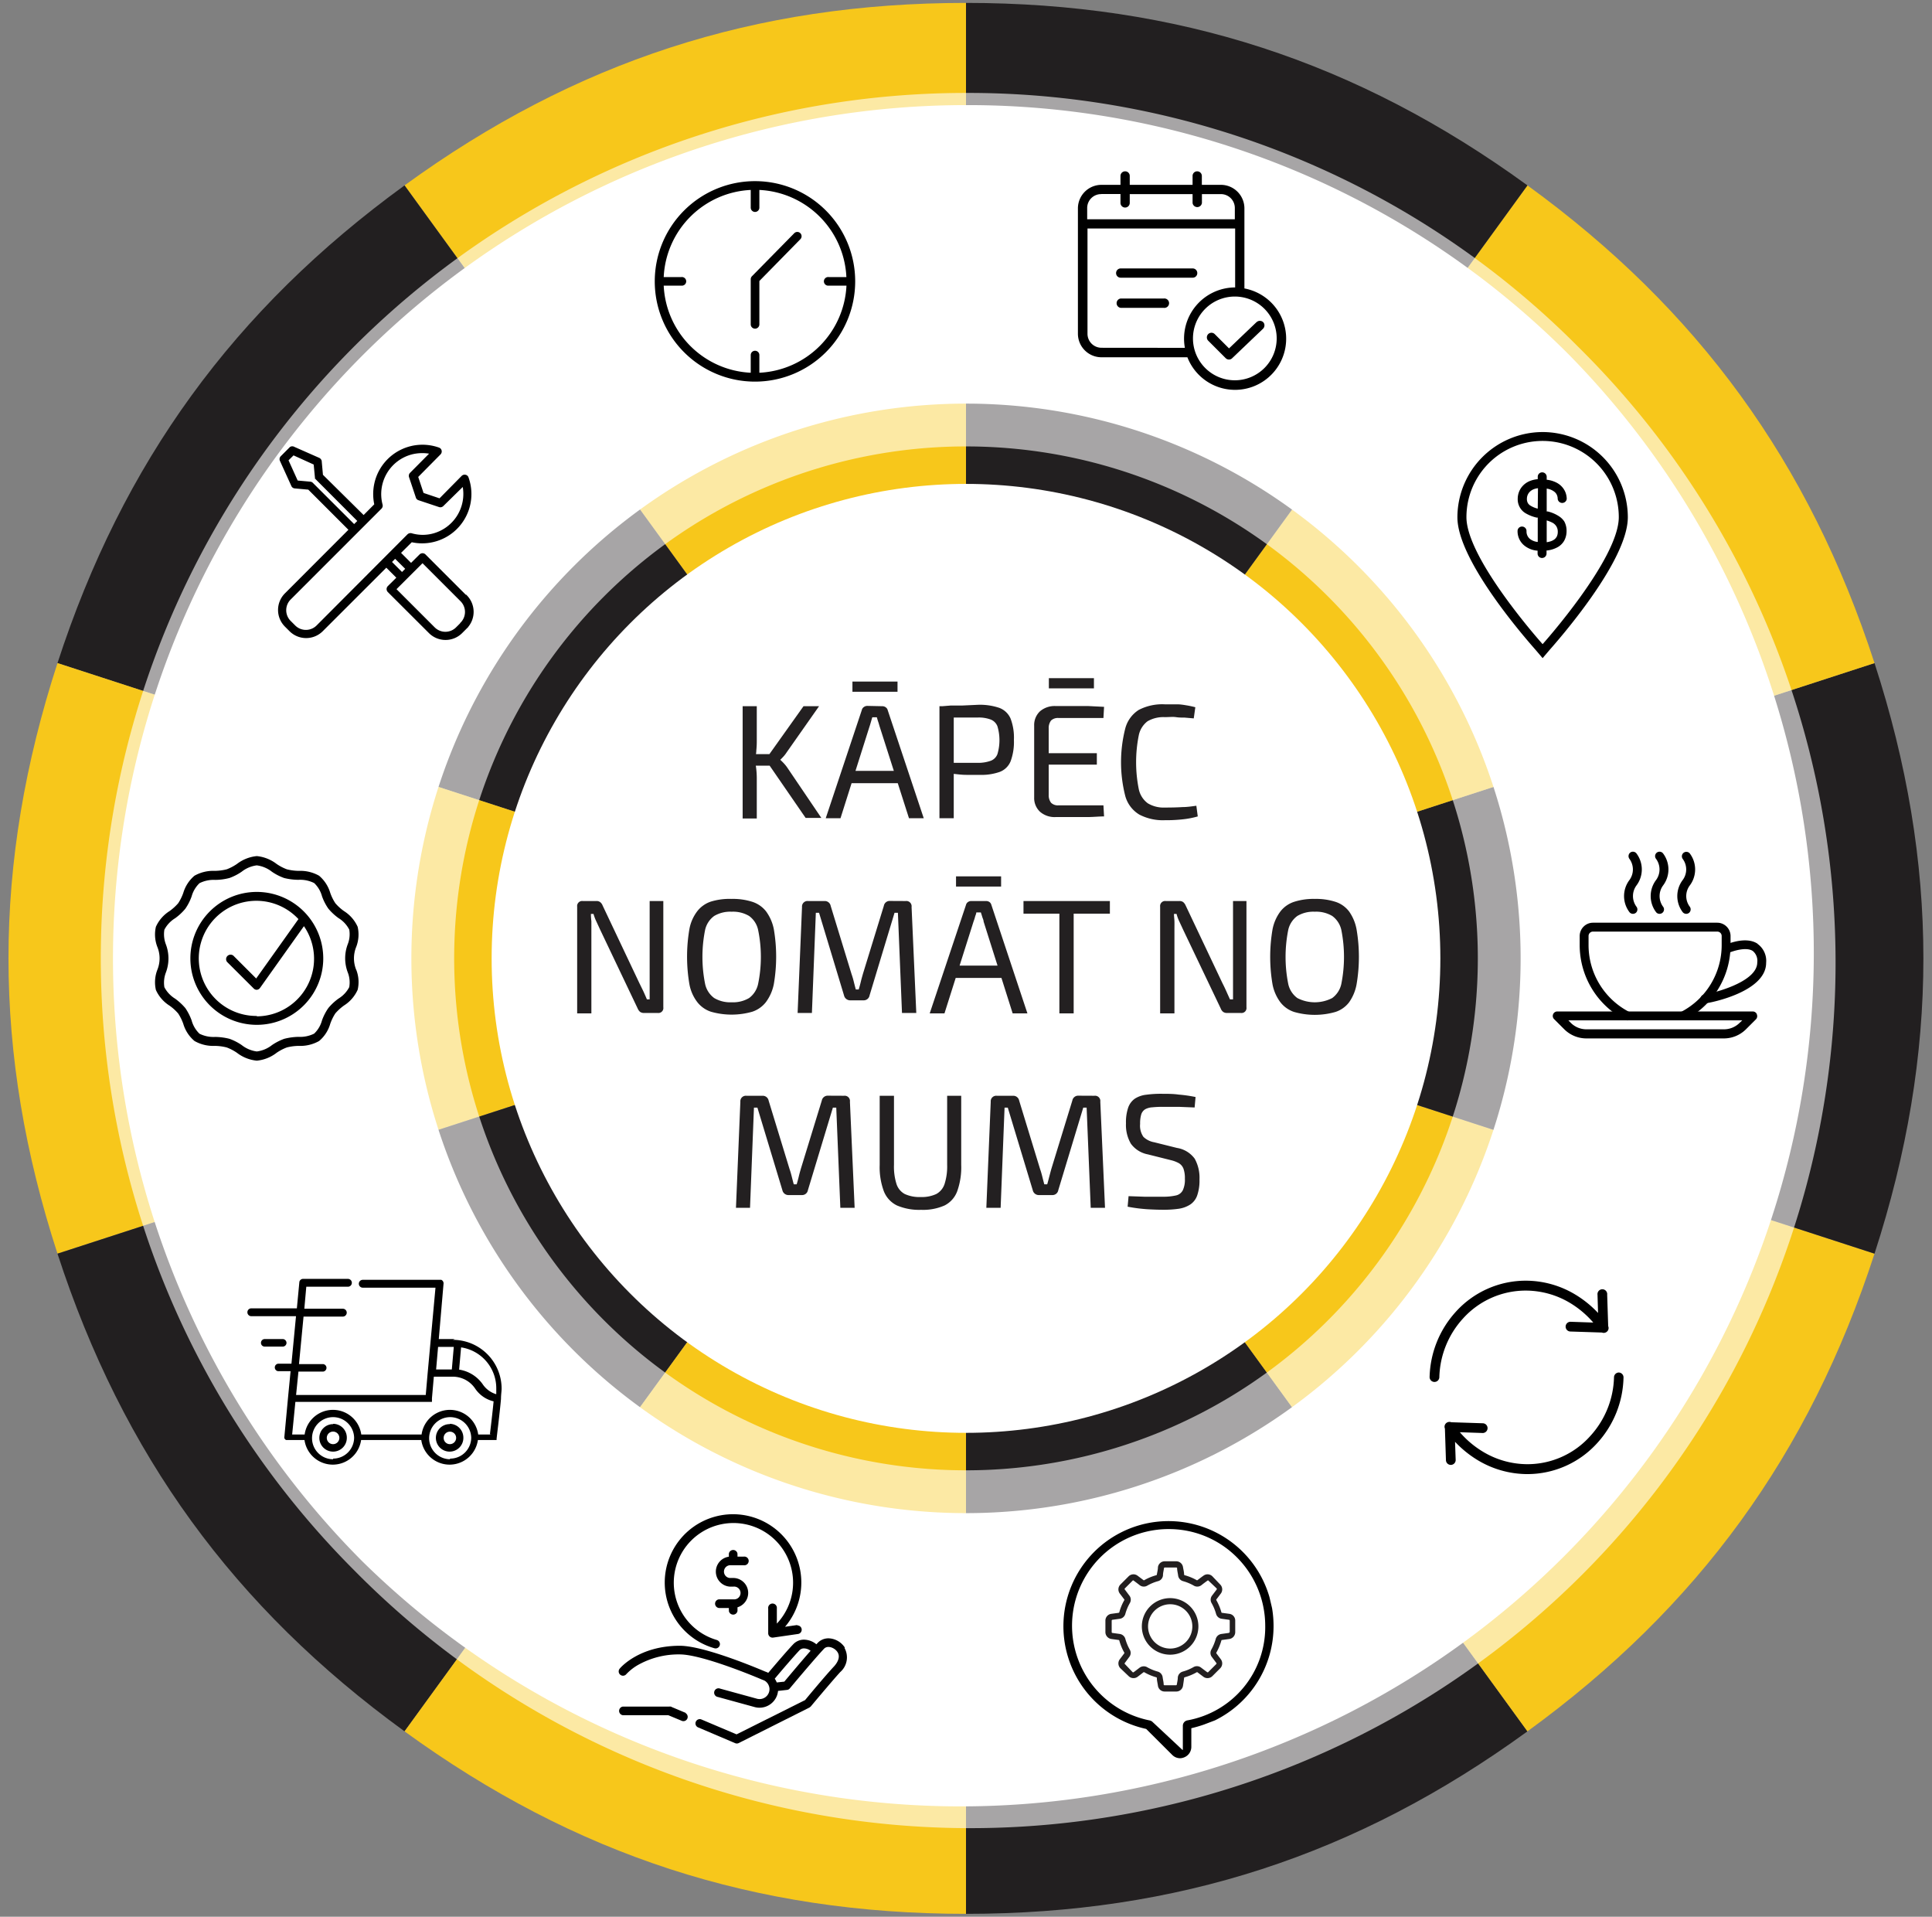
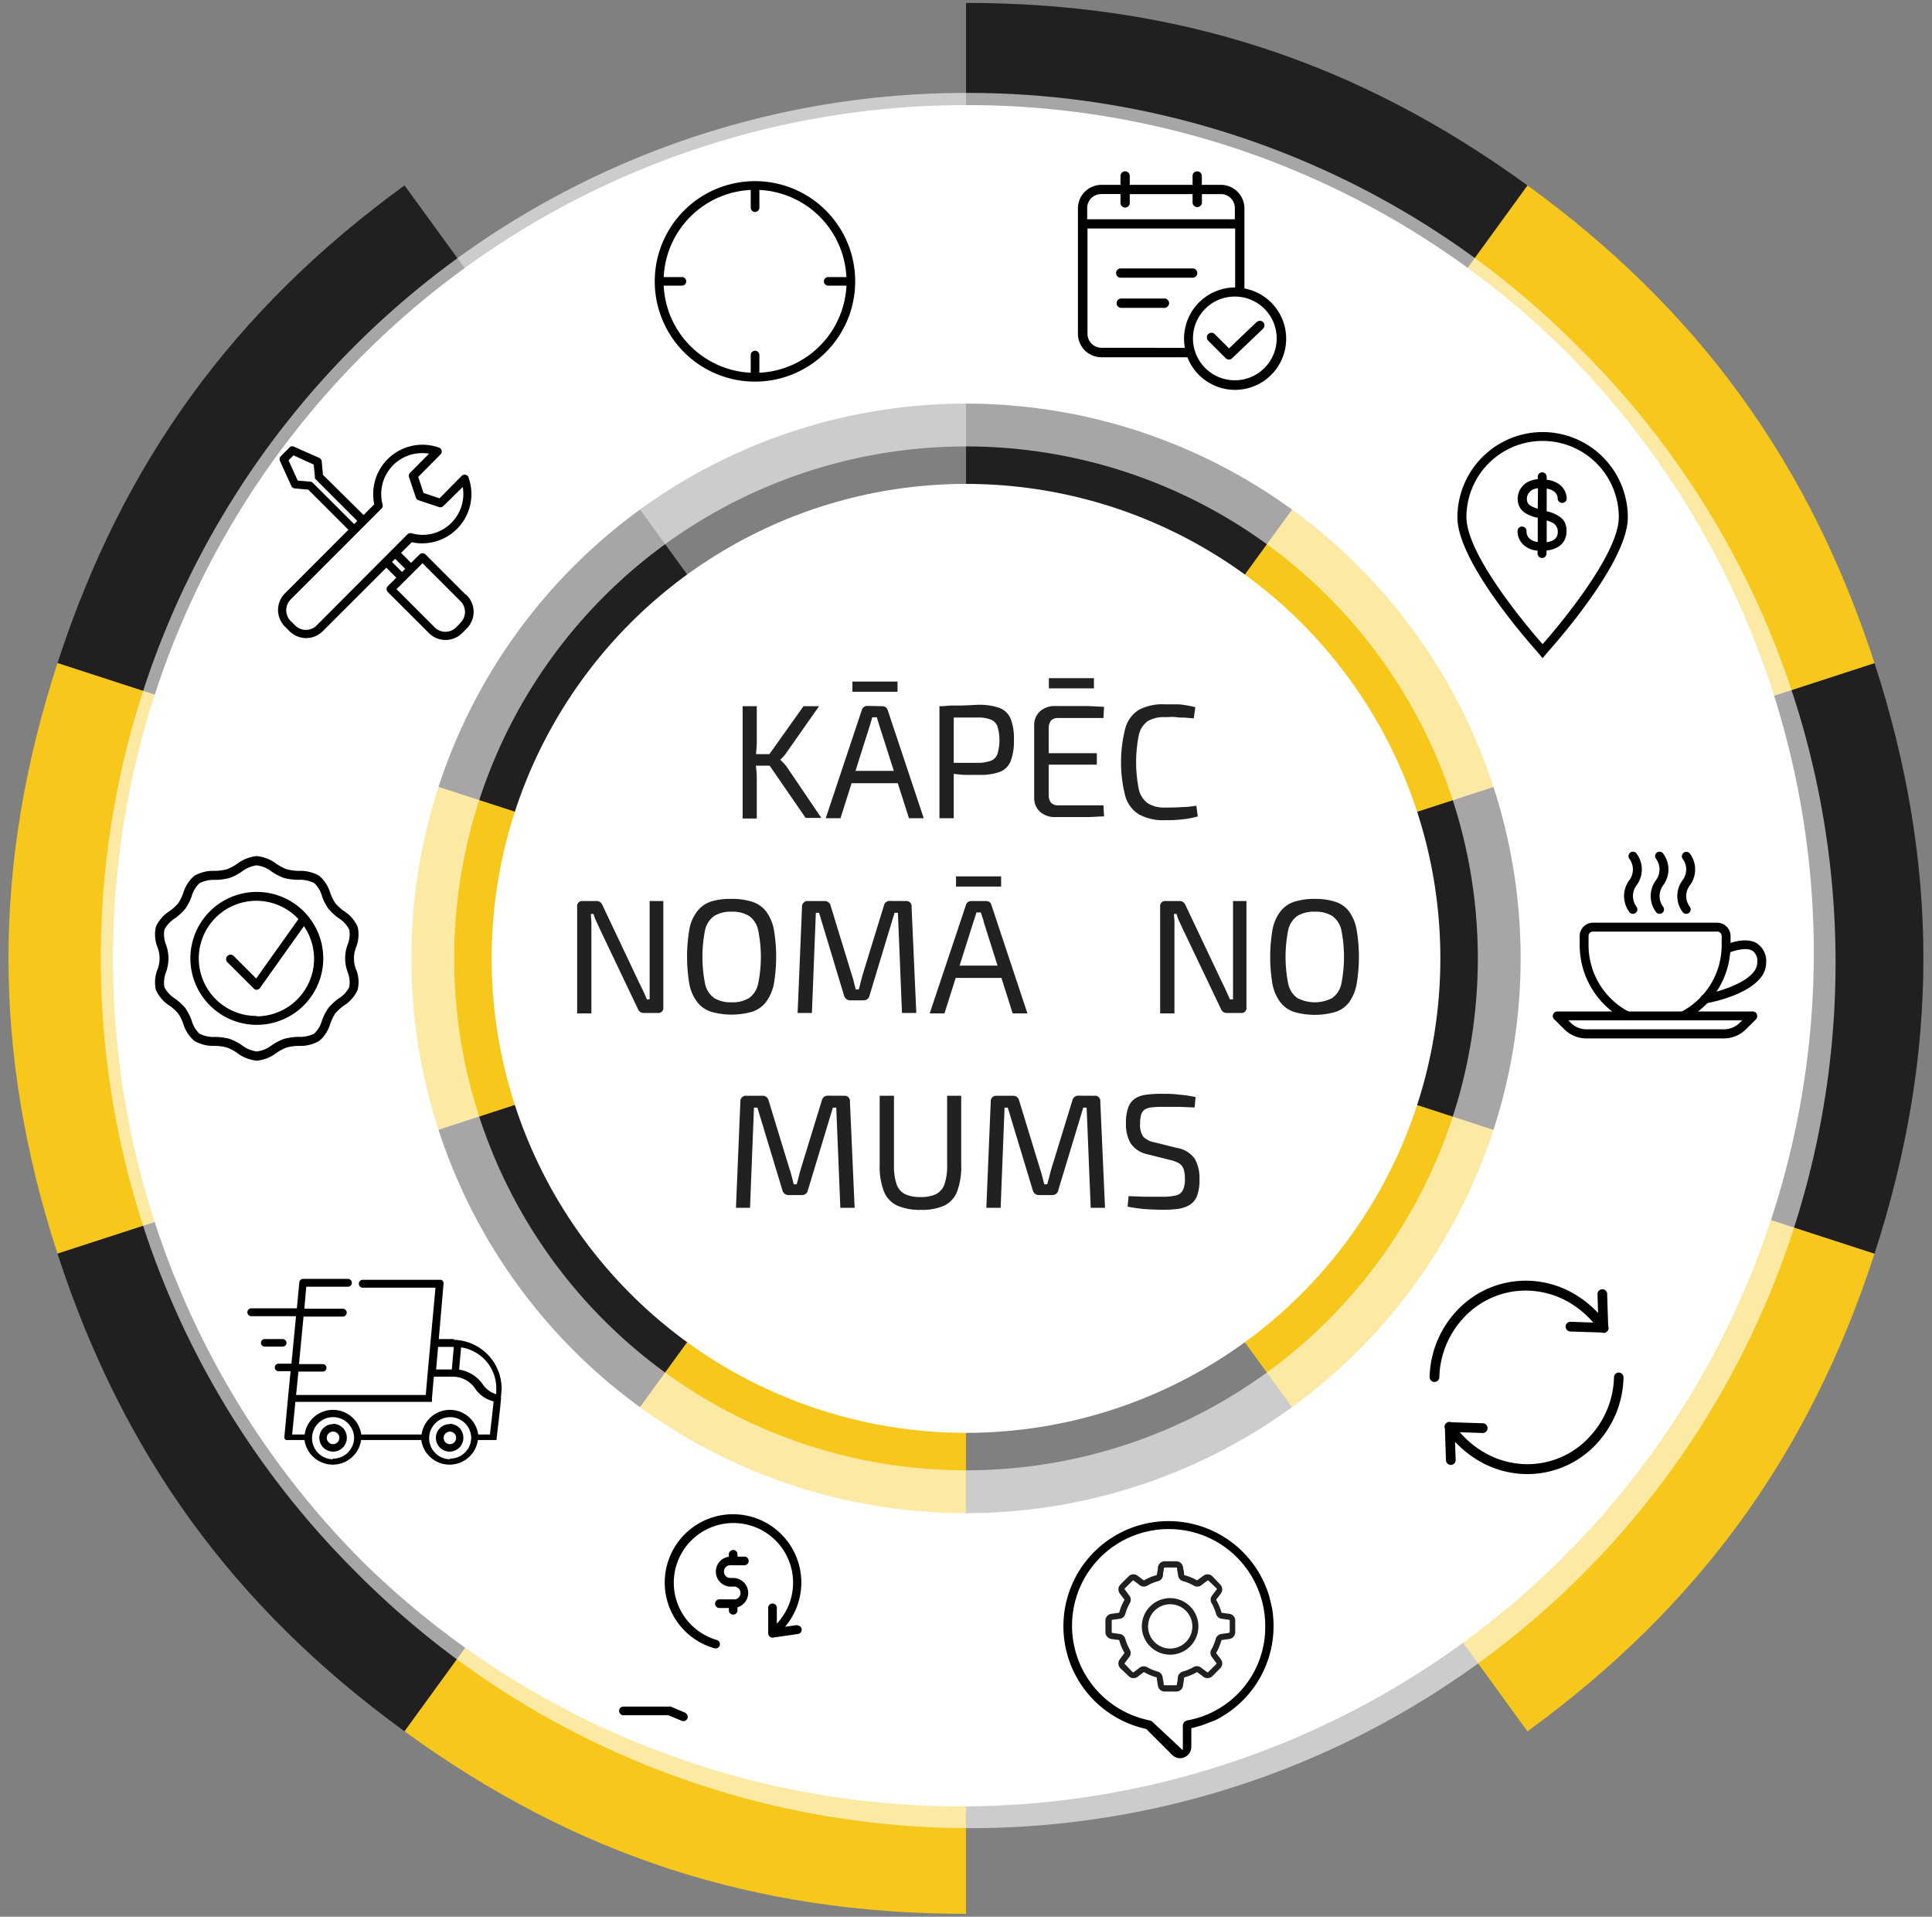
<svg xmlns="http://www.w3.org/2000/svg" id="Layer_1" data-name="Layer 1" viewBox="0 0 246 244">
  <rect x="0" y="0" width="246" height="244" fill="#808080" stroke="none" />
  <defs>
    <style>.cls-1{fill:#f7c71b;}.cls-2{fill:#221f20;}.cls-3{opacity:0.6;}.cls-4{fill:#fff;}.cls-5{stroke:#000;stroke-miterlimit:10;stroke-width:0.25px;}.cls-6{fill:#232021;}</style>
  </defs>
-   <path class="cls-1" d="M123,122,51.51,23.6C73.25,7.8,96.13.37,123,.37Z" />
  <path class="cls-2" d="M123,122,7.32,84.41c8.31-25.55,22.45-45,44.19-60.81Z" />
  <path class="cls-1" d="M123,122,7.32,159.59C-1,134-1,110,7.32,84.41Z" />
  <path class="cls-2" d="M123,122,51.51,220.4c-21.74-15.79-35.88-35.26-44.19-60.81Z" />
  <path class="cls-1" d="M123,122V243.63c-26.87,0-49.75-7.43-71.49-23.23Z" />
-   <path class="cls-2" d="M123,122l71.49,98.4c-21.74,15.8-44.62,23.23-71.49,23.23Z" />
+   <path class="cls-2" d="M123,122l71.49,98.4Z" />
  <path class="cls-1" d="M123,122l115.68,37.59c-8.31,25.55-22.45,45-44.19,60.81Z" />
  <path class="cls-2" d="M123,122,238.68,84.41c8.3,25.56,8.3,49.62,0,75.18Z" />
  <path class="cls-1" d="M123,122l71.49-98.4c21.74,15.79,35.88,35.26,44.19,60.81Z" />
  <path class="cls-2" d="M123,122V.37c26.87,0,49.75,7.43,71.49,23.23Z" />
  <g class="cls-3">
    <path class="cls-4" d="M123,56.83A65.17,65.17,0,1,1,57.83,122,65.17,65.17,0,0,1,123,56.83m0-45A110.17,110.17,0,0,0,45.1,199.9,110.17,110.17,0,1,0,200.9,44.1,109.42,109.42,0,0,0,123,11.83Z" />
  </g>
  <path class="cls-4" d="M123,51.38A70.62,70.62,0,1,1,52.38,122,70.62,70.62,0,0,1,123,51.38m0-38A108.63,108.63,0,0,0,46.19,198.81,108.63,108.63,0,0,0,199.81,45.19,108,108,0,0,0,123,13.38Z" />
  <path d="M218.66,117.46H202.83a1.7,1.7,0,0,0-1.69,1.7v1.13a10.71,10.71,0,0,0,5.81,9.54.56.56,0,0,0,.76-.24.55.55,0,0,0-.24-.76,9.58,9.58,0,0,1-5.2-8.54v-1.13a.56.56,0,0,1,.56-.57h15.83a.56.56,0,0,1,.56.57v1.13a9.58,9.58,0,0,1-5.2,8.54.56.56,0,0,0-.24.76.57.57,0,0,0,.5.3.58.58,0,0,0,.26-.06,10.69,10.69,0,0,0,5.81-9.54v-1.13a1.7,1.7,0,0,0-1.69-1.7Zm0,0" />
  <path d="M223.7,129.11a.56.56,0,0,0-.52-.35H198.31a.57.57,0,0,0-.4,1l1.27,1.27a4,4,0,0,0,2.8,1.16h17.53a4,4,0,0,0,2.8-1.16l1.27-1.27a.57.57,0,0,0,.12-.62Zm-2.19,1.09a2.81,2.81,0,0,1-2,.83H202a2.81,2.81,0,0,1-2-.83l-.3-.31h22.14Zm0,0" />
  <path d="M223.78,120.13c-1.52-1-3.95.08-4.22.21a.56.56,0,0,0,.46,1c.55-.25,2.3-.84,3.15-.29a1.61,1.61,0,0,1,.58,1.47c0,2.26-4.57,3.63-6.33,4l-.4.08a.56.56,0,0,0,.11,1.12h.11l.39-.08c.3-.05,7.25-1.41,7.25-5.07a2.66,2.66,0,0,0-1.1-2.42Zm0,0" />
  <path d="M215.15,112.73a3.39,3.39,0,0,0,0-4.1.57.57,0,0,0-.89.71,2.25,2.25,0,0,1,0,2.68,3.39,3.39,0,0,0,0,4.1.58.58,0,0,0,.45.21.59.59,0,0,0,.35-.12.58.58,0,0,0,.09-.8,2.25,2.25,0,0,1,0-2.68Zm0,0" />
  <path d="M211.75,112.73a3.39,3.39,0,0,0,0-4.1.57.57,0,0,0-.79-.09.56.56,0,0,0-.09.8,2.28,2.28,0,0,1,0,2.68,3.39,3.39,0,0,0,0,4.1.55.55,0,0,0,.44.21.57.57,0,0,0,.35-.12.56.56,0,0,0,.09-.8,2.28,2.28,0,0,1,0-2.68Zm0,0" />
  <path d="M208.36,112.73a3.39,3.39,0,0,0,0-4.1.57.57,0,0,0-.79-.09.58.58,0,0,0-.09.8,2.28,2.28,0,0,1,0,2.68,3.39,3.39,0,0,0,0,4.1.56.56,0,0,0,.44.21.6.6,0,0,0,.36-.12.57.57,0,0,0,.08-.8,2.28,2.28,0,0,1,0-2.68Zm0,0" />
  <path d="M96.14,23.06a12.76,12.76,0,1,0,12.75,12.75A12.75,12.75,0,0,0,96.14,23.06Zm.55,24.39V45.2a.55.55,0,0,0-1.1,0v2.25A11.65,11.65,0,0,1,84.51,36.36h2.24a.55.55,0,1,0,0-1.09H84.51A11.65,11.65,0,0,1,95.59,24.18v2.25a.55.55,0,0,0,1.1,0V24.18a11.65,11.65,0,0,1,11.08,11.09h-2.24a.55.55,0,1,0,0,1.09h2.25A11.67,11.67,0,0,1,96.69,47.45Zm0,0" />
-   <path d="M101.91,30.45a.54.54,0,0,0-.78-.76l-5.38,5.47a.55.55,0,0,0-.16.38v5.75a.55.55,0,0,0,1.1,0V35.77l5.22-5.32Zm0,0" />
  <path d="M57.92,170.46H55.87l.61-7.1s0,0,0,0h0a.5.5,0,0,0-.29-.44h-10a.48.48,0,0,0,0,1h9.26l-1,10.91h0l-.24,2.75H37.7L38,174.6h3.16a.48.48,0,0,0,0-.95H38.07l.58-6.05h5a.48.48,0,1,0,0-1H38.75L39,163.8h5.3a.48.48,0,0,0,0-1H38.59a.48.48,0,0,0-.47.38h0v0h0l-.32,3.37H32a.48.48,0,1,0,0,1h5.69l-.58,6.05H35.4a.48.48,0,0,0,0,.95H37l-.32,3.3h0L36.2,183h0v0h0v0h0v0h0v.05h0a.62.62,0,0,0,.12.19h0l0,0a.41.41,0,0,0,.11.07h2.34a3.64,3.64,0,0,0,7.21,0h7.66a3.64,3.64,0,0,0,7.21,0h2.38l0,0h0l0,0h0v0l0,0h0a.05.05,0,0,0,0,0h0a.08.08,0,0,0,0,0h0v-.12c0-.16.39-3.16.56-5.1h0c0-.56.08-1,.08-1.32a6.22,6.22,0,0,0-6.21-6.21Zm-2.14,1h2l-.25,2.87h-2Zm-13.37,14.3A2.68,2.68,0,1,1,45.09,183a2.68,2.68,0,0,1-2.68,2.68Zm14.87,0A2.68,2.68,0,1,1,60,183a2.68,2.68,0,0,1-2.68,2.68Zm5.31-3.15h-1.7a3.64,3.64,0,0,0-7.21,0H46a3.64,3.64,0,0,0-7.21,0H37.2l.41-4.15H55l0,0h0l0,0h0l0,0v0h0V178h0l.24-2.75h2.47a3.43,3.43,0,0,1,2.82,1.56,3.93,3.93,0,0,0,2.32,1.58c-.14,1.47-.37,3.36-.47,4.19Zm.55-5.14a3.17,3.17,0,0,1-1.68-1.26,4.51,4.51,0,0,0-3-1.86l.25-2.83a5.26,5.26,0,0,1,4.48,5.19c0,.18,0,.44,0,.76Zm0,0" />
  <path d="M42.41,181.29A1.75,1.75,0,1,0,44.16,183a1.75,1.75,0,0,0-1.75-1.75Zm0,2.55a.8.8,0,0,1-.8-.8.8.8,0,0,1,1.6,0,.8.8,0,0,1-.8.8Zm0,0" />
  <path d="M57.28,181.29A1.75,1.75,0,1,0,59,183a1.76,1.76,0,0,0-1.75-1.75Zm0,2.55a.79.79,0,0,1-.79-.8.79.79,0,0,1,.79-.79.79.79,0,0,1,.8.79.8.8,0,0,1-.8.8Zm0,0" />
  <path d="M36,170.46H33.71a.48.48,0,0,0-.48.48.47.47,0,0,0,.48.48H36a.48.48,0,0,0,.48-.48.49.49,0,0,0-.48-.48Zm0,0" />
  <path class="cls-5" d="M59.31,75.89h0l-5.22-5.22a.41.41,0,0,0-.58,0l-1.17,1.16-1.45-1.45,1.5-1.49a6.15,6.15,0,0,0,7.15-8.07.38.38,0,0,0-.29-.26.41.41,0,0,0-.38.11L56,63.58l-2.17-.73-.72-2.17L56,57.76a.41.41,0,0,0,0-.58.51.51,0,0,0-.16-.09A6.15,6.15,0,0,0,48,60.82a6.22,6.22,0,0,0-.21,3.42l-1.49,1.5L41,60.5l-.16-1.77a.43.43,0,0,0-.24-.33L37.43,57A.41.41,0,0,0,37,57l-1.16,1.16a.41.41,0,0,0-.08.46l1.45,3.19a.39.39,0,0,0,.33.24l1.77.16,5.23,5.23-8.17,8.18a2.87,2.87,0,0,0,0,4.06l.58.58a2.87,2.87,0,0,0,4.06,0l8.18-8.17,1.45,1.45-1.17,1.16a.41.41,0,0,0,0,.58l5.23,5.22a2.87,2.87,0,0,0,4.06,0l.58-.58a2.87,2.87,0,0,0,0-4.06ZM39.75,61.56a.37.37,0,0,0-.25-.12l-1.68-.15-1.23-2.72.76-.75,2.71,1.23.16,1.67a.42.42,0,0,0,.12.26l5.33,5.34-.58.57Zm.65,18.15a2.05,2.05,0,0,1-2.9,0l-.58-.58a2.05,2.05,0,0,1,0-2.9L48.49,64.66a.42.42,0,0,0,.1-.4,5.35,5.35,0,0,1,3.8-6.53,5.56,5.56,0,0,1,2.5-.06L52.3,60.28a.41.41,0,0,0-.1.42l.87,2.6a.38.38,0,0,0,.26.26l2.61.87a.41.41,0,0,0,.41-.09L59,61.74a5.34,5.34,0,0,1-4.06,6.35A5.16,5.16,0,0,1,52.37,68a.45.45,0,0,0-.4.11Zm9.34-8.17.46-.47.11-.11,1.46,1.45-.58.58Zm9,7.83h0l-.58.58a2.05,2.05,0,0,1-2.9,0L50.31,75l3.49-3.48,4.93,4.93a2.05,2.05,0,0,1,0,2.9Zm0,0" />
-   <path class="cls-5" d="M107.39,209.69a2.45,2.45,0,0,0-1.76-1,1.75,1.75,0,0,0-1.42.53l-.25.27a2.42,2.42,0,0,0-1.44-.63,1.74,1.74,0,0,0-1.42.53c-.78.82-2.16,2.44-3.25,3.72a2.28,2.28,0,0,0-.45-.2c-.52-.22-7.67-3.28-10.84-3.28-5.12,0-7.47,2.75-7.56,2.87a.42.42,0,1,0,.65.54,6.52,6.52,0,0,1,1.67-1.28,10.66,10.66,0,0,1,5.24-1.28c3,0,10.45,3.18,10.52,3.22a2.13,2.13,0,0,1,.41.18,1.7,1.7,0,0,1,.31.29,1.46,1.46,0,0,1,.3.75,1.39,1.39,0,0,1-1.81,1.43l-4.63-1.27a.43.43,0,1,0-.23.82l4.63,1.27a2.25,2.25,0,0,0,2.79-1.47,2.28,2.28,0,0,0,.1-.56l1.24-.14a.39.39,0,0,0,.28-.15s3.08-3.69,4.36-5.05c.53-.56,1.49-.16,1.87.38.6.82-.14,1.73-.38,2-1.18,1.26-3.34,3.87-3.73,4.34l-8.8,4.4L89.26,219a.42.42,0,0,0-.32.78l4.7,2a.41.41,0,0,0,.36,0l9-4.52.14-.11s2.5-3,3.75-4.38a2.35,2.35,0,0,0,.45-3.06Zm-7.46,4.5-1.11.12a2.16,2.16,0,0,0-.33-.62c.92-1.1,2.43-2.86,3.23-3.71a.9.9,0,0,1,.74-.26,1.55,1.55,0,0,1,.93.41c-1.27,1.44-3,3.51-3.46,4.06Zm0,0" />
  <path class="cls-5" d="M87.18,218.13l-1.81-.76a.45.45,0,0,0-.16,0H79.32a.43.43,0,0,0,0,.85h5.8l1.73.72a.42.42,0,0,0,.57-.26.43.43,0,0,0-.24-.52Zm0,0" />
  <path class="cls-5" d="M101.44,207l-1.8.26A8.57,8.57,0,1,0,91,209.7a.42.42,0,0,0,.24-.81,7.72,7.72,0,1,1,7.55-1.9v-2.24a.43.43,0,1,0-.85,0v3.17a.43.43,0,0,0,.48.42l3.17-.46a.42.42,0,0,0,.36-.48.43.43,0,0,0-.48-.36Zm0,0" />
  <path class="cls-5" d="M93.35,201H92.9a.94.94,0,0,1,0-1.87h1.81a.43.43,0,1,0,0-.85h-.93v-.48a.43.43,0,0,0-.85,0v.48h0a1.79,1.79,0,0,0,0,3.57h.45a.94.94,0,1,1,0,1.87H91.54a.43.43,0,0,0,0,.85h1.39v.48a.43.43,0,0,0,.85,0v-.54a1.78,1.78,0,0,0-.43-3.51Zm0,0" />
  <path d="M45.36,123.47a3.87,3.87,0,0,1,0-2.94,4.38,4.38,0,0,0,.18-2.55,4.58,4.58,0,0,0-1.74-2,6,6,0,0,1-1.1-1,6,6,0,0,1-.65-1.32,4.56,4.56,0,0,0-1.42-2.18,4.86,4.86,0,0,0-2.58-.62,6.38,6.38,0,0,1-1.53-.2,6,6,0,0,1-1.3-.68,4.91,4.91,0,0,0-2.52-1,4.91,4.91,0,0,0-2.53,1,6.22,6.22,0,0,1-1.29.68,6.53,6.53,0,0,1-1.54.2,4.86,4.86,0,0,0-2.58.62,4.56,4.56,0,0,0-1.42,2.18,6,6,0,0,1-.65,1.32,6.38,6.38,0,0,1-1.1,1,4.58,4.58,0,0,0-1.74,2,4.37,4.37,0,0,0,.18,2.55,3.87,3.87,0,0,1,0,2.94,4.38,4.38,0,0,0-.18,2.55,4.58,4.58,0,0,0,1.74,2,6,6,0,0,1,1.1,1,6,6,0,0,1,.65,1.32,4.51,4.51,0,0,0,1.43,2.18,4.8,4.8,0,0,0,2.57.62,6.38,6.38,0,0,1,1.53.2,6,6,0,0,1,1.3.68,4.88,4.88,0,0,0,2.53,1,4.84,4.84,0,0,0,2.52-1,6,6,0,0,1,1.3-.68,6.38,6.38,0,0,1,1.53-.2,4.86,4.86,0,0,0,2.58-.62,4.48,4.48,0,0,0,1.42-2.19A6.15,6.15,0,0,1,42.7,129a6.38,6.38,0,0,1,1.1-1,4.58,4.58,0,0,0,1.74-2,4.3,4.3,0,0,0-.18-2.55Zm-.89,2.19a3.74,3.74,0,0,1-1.37,1.46,7,7,0,0,0-1.29,1.2,6.68,6.68,0,0,0-.81,1.57,3.6,3.6,0,0,1-1,1.69,4,4,0,0,1-2,.41,7.9,7.9,0,0,0-1.81.25,7,7,0,0,0-1.56.8,3.9,3.9,0,0,1-1.93.81,3.91,3.91,0,0,1-1.92-.81,6.77,6.77,0,0,0-1.56-.8A7.82,7.82,0,0,0,27.4,132a4,4,0,0,1-2-.41,3.68,3.68,0,0,1-1-1.69,7,7,0,0,0-.8-1.57,7.41,7.41,0,0,0-1.3-1.2,3.74,3.74,0,0,1-1.37-1.46,3.6,3.6,0,0,1,.2-1.89,5.06,5.06,0,0,0,0-3.54,3.6,3.6,0,0,1-.2-1.89,3.74,3.74,0,0,1,1.37-1.46,7,7,0,0,0,1.29-1.2,6.55,6.55,0,0,0,.81-1.58,3.7,3.7,0,0,1,1-1.68,4,4,0,0,1,2-.42,7.31,7.31,0,0,0,1.81-.24,6.77,6.77,0,0,0,1.56-.8,3.91,3.91,0,0,1,1.92-.81,3.9,3.9,0,0,1,1.93.81,6.77,6.77,0,0,0,1.56.8A7.82,7.82,0,0,0,38,112a4,4,0,0,1,2,.41,3.61,3.61,0,0,1,1,1.68,6.55,6.55,0,0,0,.81,1.58,7,7,0,0,0,1.29,1.2,3.7,3.7,0,0,1,1.37,1.47,3.47,3.47,0,0,1-.2,1.88,5.06,5.06,0,0,0,0,3.54,3.5,3.5,0,0,1,.2,1.89Zm0,0" />
  <path d="M32.7,113.54A8.46,8.46,0,1,0,41.16,122a8.47,8.47,0,0,0-8.46-8.46Zm0,15.79A7.33,7.33,0,1,1,38,117l-5.38,7.56-2.91-2.91a.57.57,0,0,0-.8.8l3.39,3.38a.54.54,0,0,0,.4.17h0a.55.55,0,0,0,.41-.24l5.59-7.86a7.33,7.33,0,0,1-6,11.48Zm0,0" />
  <path d="M142.7,35.35h9.16a.58.58,0,0,0,.59-.59.59.59,0,0,0-.59-.59H142.7a.59.59,0,0,0-.59.59.58.58,0,0,0,.59.59Zm0,0" />
  <path d="M148.18,38H142.7a.6.6,0,0,0,0,1.19h5.48a.6.6,0,1,0,0-1.19Zm0,0" />
  <path d="M158.45,36.7V26.48a3,3,0,0,0-3-2.95h-2.42V22.4a.59.59,0,0,0-.59-.59.58.58,0,0,0-.59.59v1.13h-8V22.4a.58.58,0,0,0-.59-.59.59.59,0,0,0-.59.59v1.13h-2.42a3,3,0,0,0-3,2.95v16a3,3,0,0,0,3,3h10.94a6.51,6.51,0,1,0,7.27-8.76Zm-18.21-12h2.43v1.13a.59.59,0,0,0,1.18,0V24.71h8v1.13a.6.6,0,0,0,1.19,0V24.71h2.42a1.77,1.77,0,0,1,1.77,1.77v1.43h-18.8V26.48a1.77,1.77,0,0,1,1.77-1.77Zm0,19.57a1.78,1.78,0,0,1-1.77-1.78V29.09h18.8v7.5h0a6.52,6.52,0,0,0-6.4,7.69Zm17,4.14a5.33,5.33,0,1,1,5.32-5.33,5.33,5.33,0,0,1-5.32,5.33Zm0,0" />
  <path d="M160,41l-3.51,3.35-1.82-1.82a.59.59,0,0,0-.83,0,.6.6,0,0,0,0,.84l2.23,2.23a.59.59,0,0,0,.42.17.56.56,0,0,0,.4-.17l3.93-3.75a.6.6,0,0,0,.18-.42.57.57,0,0,0-.16-.42.61.61,0,0,0-.84,0Zm0,0" />
  <path d="M194.31,164.29a11,11,0,0,1,5.63,1.59,12.22,12.22,0,0,1,2.93,2.48l-2.9-.1a.62.62,0,0,0,0,1.24l4,.13a.62.62,0,0,0,.67-.14.6.6,0,0,0,.13-.67l-.13-4a.62.62,0,1,0-1.23,0h0l.07,2.32a13.6,13.6,0,0,0-2.89-2.34,12.26,12.26,0,0,0-6.26-1.77,12,12,0,0,0-9,4,12.81,12.81,0,0,0-3.3,8.27.62.62,0,1,0,1.24,0,11.5,11.5,0,0,1,3-7.44A10.74,10.74,0,0,1,194.31,164.29Z" />
  <path d="M206.13,174.72a.62.62,0,0,0-.62.62,11.5,11.5,0,0,1-3,7.44,10.72,10.72,0,0,1-8.07,3.61,11,11,0,0,1-5.62-1.59,12.07,12.07,0,0,1-2.94-2.48l2.91.1a.62.62,0,0,0,0-1.24l-4-.13a.64.64,0,0,0-.68.14.61.61,0,0,0-.13.67l.13,4a.62.62,0,0,0,1.24,0h0l-.08-2.32a13.6,13.6,0,0,0,2.89,2.34,12.28,12.28,0,0,0,6.26,1.77,12,12,0,0,0,9-4,12.76,12.76,0,0,0,3.3-8.27A.62.62,0,0,0,206.13,174.72Z" />
  <path d="M154.7,219a13.37,13.37,0,0,0,7.46-12,13.52,13.52,0,0,0-.19-2.29l-.33-1.4a13.38,13.38,0,1,0-15.7,16.78l3.31,3.3a1.41,1.41,0,0,0,1,.43,1.37,1.37,0,0,0,.55-.12,1.43,1.43,0,0,0,.89-1.33V220a15.45,15.45,0,0,0,1.59-.46Zm-3.5,0a.7.7,0,0,0-.59.7v3s0,0,0,.05a.06.06,0,0,1-.06,0l-3.79-3.54a.75.75,0,0,0-.37-.2,12.3,12.3,0,0,1,1-24.28,11.37,11.37,0,0,1,1.42-.08,12.2,12.2,0,0,1,8.19,3.13,12.36,12.36,0,0,1,4.1,9.17A12.06,12.06,0,0,1,151.2,219Z" />
  <path class="cls-2" d="M156.54,205.44l-.95-.13s-.07,0-.07-.07a6.87,6.87,0,0,0-.64-1.53.11.11,0,0,1,0-.11c.2-.25.39-.51.58-.76a.88.88,0,0,0-.09-1.13l-1-1.05a.87.87,0,0,0-1.13-.08c-.26.18-.51.38-.77.57a.08.08,0,0,1-.1,0,6.65,6.65,0,0,0-1.54-.63.09.09,0,0,1-.06-.08c0-.32-.09-.64-.14-.95a.87.87,0,0,0-.85-.74h-1.48a.87.87,0,0,0-.86.74c0,.31-.09.63-.14.95a.09.09,0,0,1-.06.08,6.41,6.41,0,0,0-1.53.63.09.09,0,0,1-.11,0l-.76-.57a.87.87,0,0,0-1.13.08l-1.05,1.05a.88.88,0,0,0-.09,1.13l.58.76a.09.09,0,0,1,0,.11,6.41,6.41,0,0,0-.63,1.53.11.11,0,0,1-.08.07l-.95.13a.87.87,0,0,0-.74.86v1.48a.89.89,0,0,0,.74.86l.95.13a.08.08,0,0,1,.08.07,6.76,6.76,0,0,0,.63,1.53.08.08,0,0,1,0,.1l-.58.77a.88.88,0,0,0,.09,1.13l1.05,1a.88.88,0,0,0,1.13.09l.76-.58a.11.11,0,0,1,.11,0,6.43,6.43,0,0,0,1.53.64.09.09,0,0,1,.06.08c0,.32.09.64.14,1a.86.86,0,0,0,.86.73h1.48a.86.86,0,0,0,.85-.73c.05-.32.1-.63.14-1a.09.09,0,0,1,.06-.08,6.68,6.68,0,0,0,1.54-.64.09.09,0,0,1,.1,0l.77.58a.88.88,0,0,0,1.13-.09l1-1a.88.88,0,0,0,.09-1.13l-.58-.77a.09.09,0,0,1,0-.1,7.16,7.16,0,0,0,.64-1.54s0-.06.07-.06l.95-.13a.88.88,0,0,0,.74-.86V206.3A.86.86,0,0,0,156.54,205.44Zm0,2.34a.09.09,0,0,1-.08.09l-.93.13a.87.87,0,0,0-.73.63,6.19,6.19,0,0,1-.56,1.36.85.85,0,0,0,.07.95l.57.76a.11.11,0,0,1,0,.12l-1.05,1.05a.11.11,0,0,1-.12,0l-.76-.57a.86.86,0,0,0-1-.07,5.92,5.92,0,0,1-1.35.56.87.87,0,0,0-.63.73c0,.31-.08.63-.13.93a.09.09,0,0,1-.09.08h-1.48a.1.1,0,0,1-.1-.08c0-.3-.09-.62-.13-.93a.86.86,0,0,0-.63-.73,5.92,5.92,0,0,1-1.35-.56.84.84,0,0,0-.43-.11.87.87,0,0,0-.53.18l-.75.57a.12.12,0,0,1-.13,0l-1-1.05a.08.08,0,0,1,0-.12l.56-.76a.83.83,0,0,0,.07-.95,6.19,6.19,0,0,1-.56-1.36.87.87,0,0,0-.72-.63l-.94-.13a.11.11,0,0,1-.08-.09V206.3a.11.11,0,0,1,.08-.1l.94-.13a.85.85,0,0,0,.72-.63,6.11,6.11,0,0,1,.56-1.35.85.85,0,0,0-.07-1l-.56-.75a.09.09,0,0,1,0-.13l1-1a.09.09,0,0,1,.13,0c.24.18.5.37.75.57a.86.86,0,0,0,1,.06,5.92,5.92,0,0,1,1.35-.56.84.84,0,0,0,.63-.72c0-.32.09-.63.13-.94a.11.11,0,0,1,.1-.08h1.48a.11.11,0,0,1,.09.08c0,.31.09.62.13.94a.86.86,0,0,0,.63.72,5.92,5.92,0,0,1,1.35.56.86.86,0,0,0,1-.06c.25-.2.51-.39.76-.57a.08.08,0,0,1,.12,0l1.05,1a.12.12,0,0,1,0,.13l-.57.75a.86.86,0,0,0-.07,1,6.11,6.11,0,0,1,.56,1.35.86.86,0,0,0,.73.63l.93.13a.1.1,0,0,1,.08.1v1.48Z" />
  <path class="cls-2" d="M149,203.44a3.6,3.6,0,1,0,3.59,3.6A3.6,3.6,0,0,0,149,203.44Zm0,6.42a2.82,2.82,0,1,1,2.82-2.82A2.82,2.82,0,0,1,149,209.86Z" />
  <path d="M196.42,55a10.87,10.87,0,0,0-10.85,10.85c0,5.63,9,15.79,10,16.93l.85,1,.85-1c1-1.14,10-11.3,10-16.93A10.86,10.86,0,0,0,196.42,55Zm0,27s-9.7-10.82-9.7-16.17a9.7,9.7,0,1,1,19.4,0C206.12,71.17,196.42,82,196.42,82Z" />
  <path d="M198.55,65.75a4.57,4.57,0,0,0-1.47-.64l-.14,0V62.2a2,2,0,0,1,.95.38,1.08,1.08,0,0,1,.34.41,1.25,1.25,0,0,1,.11.53.58.58,0,0,0,1.15,0,2.35,2.35,0,0,0-.23-1,2.41,2.41,0,0,0-1.15-1.12,3.54,3.54,0,0,0-1.17-.33v-.37a.57.57,0,0,0-.57-.57.56.56,0,0,0-.57.57V61a3.56,3.56,0,0,0-.92.2,2.5,2.5,0,0,0-1.26,1,2.45,2.45,0,0,0-.37,1.29,2.08,2.08,0,0,0,.3,1.15,2,2,0,0,0,.66.67,4.9,4.9,0,0,0,1.45.58l.14,0v3.1a1.89,1.89,0,0,1-1-.39,1.22,1.22,0,0,1-.43-1,.57.57,0,0,0-.57-.57.56.56,0,0,0-.57.57h0a2.34,2.34,0,0,0,.84,1.83,3,3,0,0,0,1.71.67v.36a.56.56,0,0,0,.57.57.57.57,0,0,0,.57-.57v-.38a3.57,3.57,0,0,0,1.49-.47,2.2,2.2,0,0,0,.78-.82,2.55,2.55,0,0,0,.28-1.19,2.5,2.5,0,0,0-.29-1.22A2.35,2.35,0,0,0,198.55,65.75Zm-2.75-1a3.15,3.15,0,0,1-1-.43.92.92,0,0,1-.28-.32,1.07,1.07,0,0,1-.1-.5,1.26,1.26,0,0,1,.36-.89,1.52,1.52,0,0,1,.53-.34,1.89,1.89,0,0,1,.52-.12Zm2.4,3.59a1,1,0,0,1-.26.31,1.71,1.71,0,0,1-.69.31,1.55,1.55,0,0,1-.31.06V66.25a4.14,4.14,0,0,1,.69.27,1.3,1.3,0,0,1,.52.45,1.28,1.28,0,0,1,.2.74A1.38,1.38,0,0,1,198.2,68.36Z" />
  <circle class="cls-4" cx="123" cy="122" r="60.4" />
  <path class="cls-6" d="M96.36,89.9v4.47a10.9,10.9,0,0,1-.06,1.17c0,.38-.11.76-.19,1.16.07.39.13.77.18,1.16A10.84,10.84,0,0,1,96.36,99v5.19h-1.8V89.9ZM98.47,96v1.47H95.72V96Zm5.82-6.1-4.15,5.91a3.84,3.84,0,0,1-.36.47c-.12.13-.26.28-.43.44v0c.18.17.35.33.5.5a4.18,4.18,0,0,1,.39.49l4.34,6.41h-2L97.47,96.7l4.84-6.8Z" />
  <path class="cls-6" d="M112.35,89.9a.71.71,0,0,1,.43.14.61.61,0,0,1,.25.36l4.59,13.76h-1.88L112,92.47c-.06-.2-.11-.39-.18-.59s-.12-.39-.17-.57h-.58c-.06.18-.11.37-.17.57s-.11.39-.18.59l-3.7,11.69h-1.88l4.59-13.76A.64.64,0,0,1,110,90a.74.74,0,0,1,.44-.14ZM115,98.13V99.7h-7.23V98.13Zm-.72-11.37v1.3h-5.74v-1.3Z" />
  <path class="cls-6" d="M124.52,89.72a7.72,7.72,0,0,1,2.72.39,2.53,2.53,0,0,1,1.43,1.35,6.8,6.8,0,0,1,.43,2.72,7.1,7.1,0,0,1-.42,2.73,2.41,2.41,0,0,1-1.38,1.35,7,7,0,0,1-2.57.38c-.58,0-1.14,0-1.67,0s-1-.06-1.46-.11-.81-.1-1.12-.16a4.66,4.66,0,0,1-.65-.14l.06-1.12h4.61a4.76,4.76,0,0,0,1.64-.26A1.45,1.45,0,0,0,127,96a6.19,6.19,0,0,0,0-3.55,1.5,1.5,0,0,0-.87-.86,4.35,4.35,0,0,0-1.64-.25l-2.93,0c-.82,0-1.37,0-1.66.06l-.29-1.47,1.47-.12c.45,0,1,0,1.49,0Zm-3.08.18v14.26h-1.82V89.9Z" />
  <path class="cls-6" d="M134.43,89.88h2.08q1.05,0,2.07,0l2,.1-.08,1.42h-5.72a1.27,1.27,0,0,0-.95.32,1.57,1.57,0,0,0-.3,1v8.47a1.58,1.58,0,0,0,.3,1,1.23,1.23,0,0,0,.95.33h5.72l.08,1.41c-.63,0-1.29.07-2,.08l-2.07,0h-2.08a2.82,2.82,0,0,1-2-.67,2.38,2.38,0,0,1-.75-1.81V92.36a2.39,2.39,0,0,1,.75-1.82A2.86,2.86,0,0,1,134.43,89.88Zm-2.37,6h7.6v1.46h-7.6Zm7.23-9.55v1.3h-5.74v-1.3Z" />
  <path class="cls-6" d="M148.32,89.66c.6,0,1.13,0,1.56,0s.83.07,1.2.13.74.14,1.12.24L152,91.45l-1.15-.1c-.35,0-.73,0-1.12-.06s-.88,0-1.43,0a4,4,0,0,0-2.19.53A3,3,0,0,0,145,93.6a17.47,17.47,0,0,0,0,6.86,3,3,0,0,0,1.15,1.8,3.9,3.9,0,0,0,2.19.54q1.32,0,2.22-.06c.6,0,1.19-.09,1.77-.17l.18,1.36a11,11,0,0,1-1.83.36,18.83,18.83,0,0,1-2.34.12,6.48,6.48,0,0,1-3.28-.72,4,4,0,0,1-1.77-2.32,17.4,17.4,0,0,1,0-8.68A4,4,0,0,1,145,90.37,6.49,6.49,0,0,1,148.32,89.66Z" />
  <path class="cls-6" d="M84.46,114.7v13.53a.63.63,0,0,1-.7.72H82a.85.85,0,0,1-.5-.14,1.18,1.18,0,0,1-.31-.44l-4.81-10.1c-.12-.27-.27-.58-.43-.93a6.26,6.26,0,0,1-.38-1h-.33q0,.45.06.93c0,.32,0,.63,0,1V129H73.49V115.42a.64.64,0,0,1,.72-.72h1.72a.75.75,0,0,1,.49.14,1,1,0,0,1,.31.43l4.67,9.86.49,1c.17.37.33.73.48,1.09h.35c0-.38,0-.74,0-1.1s0-.72,0-1.07V114.7Z" />
  <path class="cls-6" d="M93.16,114.43a8.09,8.09,0,0,1,2.63.37A3.66,3.66,0,0,1,97.53,116a5.71,5.71,0,0,1,1,2.28,20.74,20.74,0,0,1,0,7,5.71,5.71,0,0,1-1,2.28,3.66,3.66,0,0,1-1.74,1.23,9.57,9.57,0,0,1-5.27,0,3.66,3.66,0,0,1-1.74-1.23,5.31,5.31,0,0,1-1-2.28,20.74,20.74,0,0,1,0-7,5.31,5.31,0,0,1,1-2.28,3.66,3.66,0,0,1,1.74-1.23A8.16,8.16,0,0,1,93.16,114.43Zm0,1.63a4,4,0,0,0-2.22.54,3,3,0,0,0-1.16,1.78,17.52,17.52,0,0,0,0,6.87,3,3,0,0,0,1.16,1.8,4,4,0,0,0,2.22.54,4,4,0,0,0,2.22-.54,3,3,0,0,0,1.15-1.8,17,17,0,0,0,0-6.87,2.94,2.94,0,0,0-1.15-1.78A4,4,0,0,0,93.16,116.06Z" />
  <path class="cls-6" d="M115.32,114.7a.67.67,0,0,1,.75.76l.6,13.49h-1.82l-.52-12.75h-.43l-3.18,10.52a.75.75,0,0,1-.79.62H108.3a.8.8,0,0,1-.83-.62l-3.18-10.52h-.41l-.5,12.75h-1.82l.56-13.49a.7.7,0,0,1,.77-.76H105a.76.76,0,0,1,.77.62l2.66,8.69a9.2,9.2,0,0,1,.28.95c.08.32.16.64.26,1h.37c.1-.34.19-.66.27-1s.17-.64.27-1l2.66-8.65a.75.75,0,0,1,.79-.62Z" />
  <path class="cls-6" d="M125.55,114.7a.74.74,0,0,1,.44.13.64.64,0,0,1,.24.36L130.82,129h-1.88l-3.7-11.69c0-.19-.11-.39-.17-.59s-.12-.39-.18-.57h-.58c0,.18-.11.37-.16.57s-.12.4-.19.59L120.26,129h-1.88L123,115.19a.61.61,0,0,1,.25-.36.71.71,0,0,1,.43-.13Zm2.65,8.22v1.57H121v-1.57Zm-.73-11.36v1.3h-5.74v-1.3Z" />
-   <path class="cls-6" d="M141.32,114.7v1.61h-11V114.7Zm-4.61,0V129h-1.82V114.7Z" />
  <path class="cls-6" d="M158.71,114.7v13.53a.63.63,0,0,1-.7.72h-1.78a.81.81,0,0,1-.49-.14,1,1,0,0,1-.31-.44l-4.82-10.1c-.12-.27-.27-.58-.43-.93a5.27,5.27,0,0,1-.37-1h-.33c0,.3.05.61.06.93s0,.63,0,1V129h-1.82V115.42a.64.64,0,0,1,.72-.72h1.72a.78.78,0,0,1,.5.14,1.22,1.22,0,0,1,.31.43l4.67,9.86c.15.29.31.62.48,1l.49,1.09H157c0-.38,0-.74,0-1.1s0-.72,0-1.07V114.7Z" />
  <path class="cls-6" d="M167.41,114.43a8.09,8.09,0,0,1,2.63.37,3.56,3.56,0,0,1,1.74,1.23,5.71,5.71,0,0,1,.95,2.28,20.74,20.74,0,0,1,0,7,5.71,5.71,0,0,1-.95,2.28,3.56,3.56,0,0,1-1.74,1.23,9.53,9.53,0,0,1-5.26,0,3.64,3.64,0,0,1-1.75-1.23,5.57,5.57,0,0,1-1-2.28,20.74,20.74,0,0,1,0-7,5.57,5.57,0,0,1,1-2.28,3.64,3.64,0,0,1,1.75-1.23A8.09,8.09,0,0,1,167.41,114.43Zm0,1.63a4,4,0,0,0-2.22.54,3,3,0,0,0-1.16,1.78,17.52,17.52,0,0,0,0,6.87,3,3,0,0,0,1.16,1.8,4.83,4.83,0,0,0,4.44,0,3,3,0,0,0,1.16-1.8,17.52,17.52,0,0,0,0-6.87,3,3,0,0,0-1.16-1.78A4,4,0,0,0,167.41,116.06Z" />
  <path class="cls-6" d="M107.47,139.49a.67.67,0,0,1,.75.76l.6,13.5H107L106.48,141h-.43l-3.18,10.51a.75.75,0,0,1-.79.62h-1.63a.79.79,0,0,1-.83-.62L96.44,141H96l-.5,12.75H93.71l.56-13.5a.7.7,0,0,1,.77-.76H97.1a.76.76,0,0,1,.77.62l2.66,8.7c.11.31.2.63.28.95s.16.64.26,1h.37c.1-.33.19-.66.27-1s.17-.65.27-1l2.66-8.66a.76.76,0,0,1,.79-.62Z" />
  <path class="cls-6" d="M122.39,139.49v8.8a9.05,9.05,0,0,1-.5,3.33,3.31,3.31,0,0,1-1.61,1.83,6.75,6.75,0,0,1-3,.56,7.18,7.18,0,0,1-3.08-.56,3.38,3.38,0,0,1-1.67-1.83,8.81,8.81,0,0,1-.52-3.33v-8.8h1.82v8.8a7.29,7.29,0,0,0,.32,2.43,2.21,2.21,0,0,0,1.06,1.28,4.45,4.45,0,0,0,2,.38,4.39,4.39,0,0,0,2-.38,2.24,2.24,0,0,0,1.06-1.28,7.25,7.25,0,0,0,.33-2.43v-8.8Z" />
  <path class="cls-6" d="M139.35,139.49a.67.67,0,0,1,.75.76l.6,13.5h-1.82L138.36,141h-.43l-3.18,10.51a.75.75,0,0,1-.79.62h-1.63a.79.79,0,0,1-.83-.62L128.32,141h-.41l-.5,12.75h-1.82l.56-13.5a.7.7,0,0,1,.77-.76H129a.76.76,0,0,1,.77.62l2.66,8.7c.11.31.2.63.28.95s.16.64.26,1h.37c.1-.33.18-.66.27-1s.17-.65.27-1l2.66-8.66a.75.75,0,0,1,.79-.62Z" />
  <path class="cls-6" d="M148,139.24c.67,0,1.37,0,2.08.1a17.4,17.4,0,0,1,2.15.31l-.12,1.33-2-.08-2.07,0a12.16,12.16,0,0,0-1.31.06,2.19,2.19,0,0,0-.9.24,1.19,1.19,0,0,0-.51.64,4,4,0,0,0-.15,1.23,2.48,2.48,0,0,0,.42,1.65,2.63,2.63,0,0,0,1.38.69l2.89.72a3.46,3.46,0,0,1,2.26,1.37,5,5,0,0,1,.61,2.64,5.82,5.82,0,0,1-.28,2,2.31,2.31,0,0,1-.86,1.17,3.69,3.69,0,0,1-1.48.56A13.49,13.49,0,0,1,148,154q-.71,0-1.83-.06a20.39,20.39,0,0,1-2.59-.33l.12-1.34,2,.07,1.29,0H148a7.25,7.25,0,0,0,1.73-.16,1.28,1.28,0,0,0,.88-.67,3.15,3.15,0,0,0,.26-1.46,3.59,3.59,0,0,0-.18-1.28,1.41,1.41,0,0,0-.59-.7,4.06,4.06,0,0,0-1-.38l-2.95-.74A3.47,3.47,0,0,1,144,145.6a4.7,4.7,0,0,1-.63-2.6,5.76,5.76,0,0,1,.28-2,2.33,2.33,0,0,1,.85-1.14,3.36,3.36,0,0,1,1.43-.5A13.78,13.78,0,0,1,148,139.24Z" />
</svg>